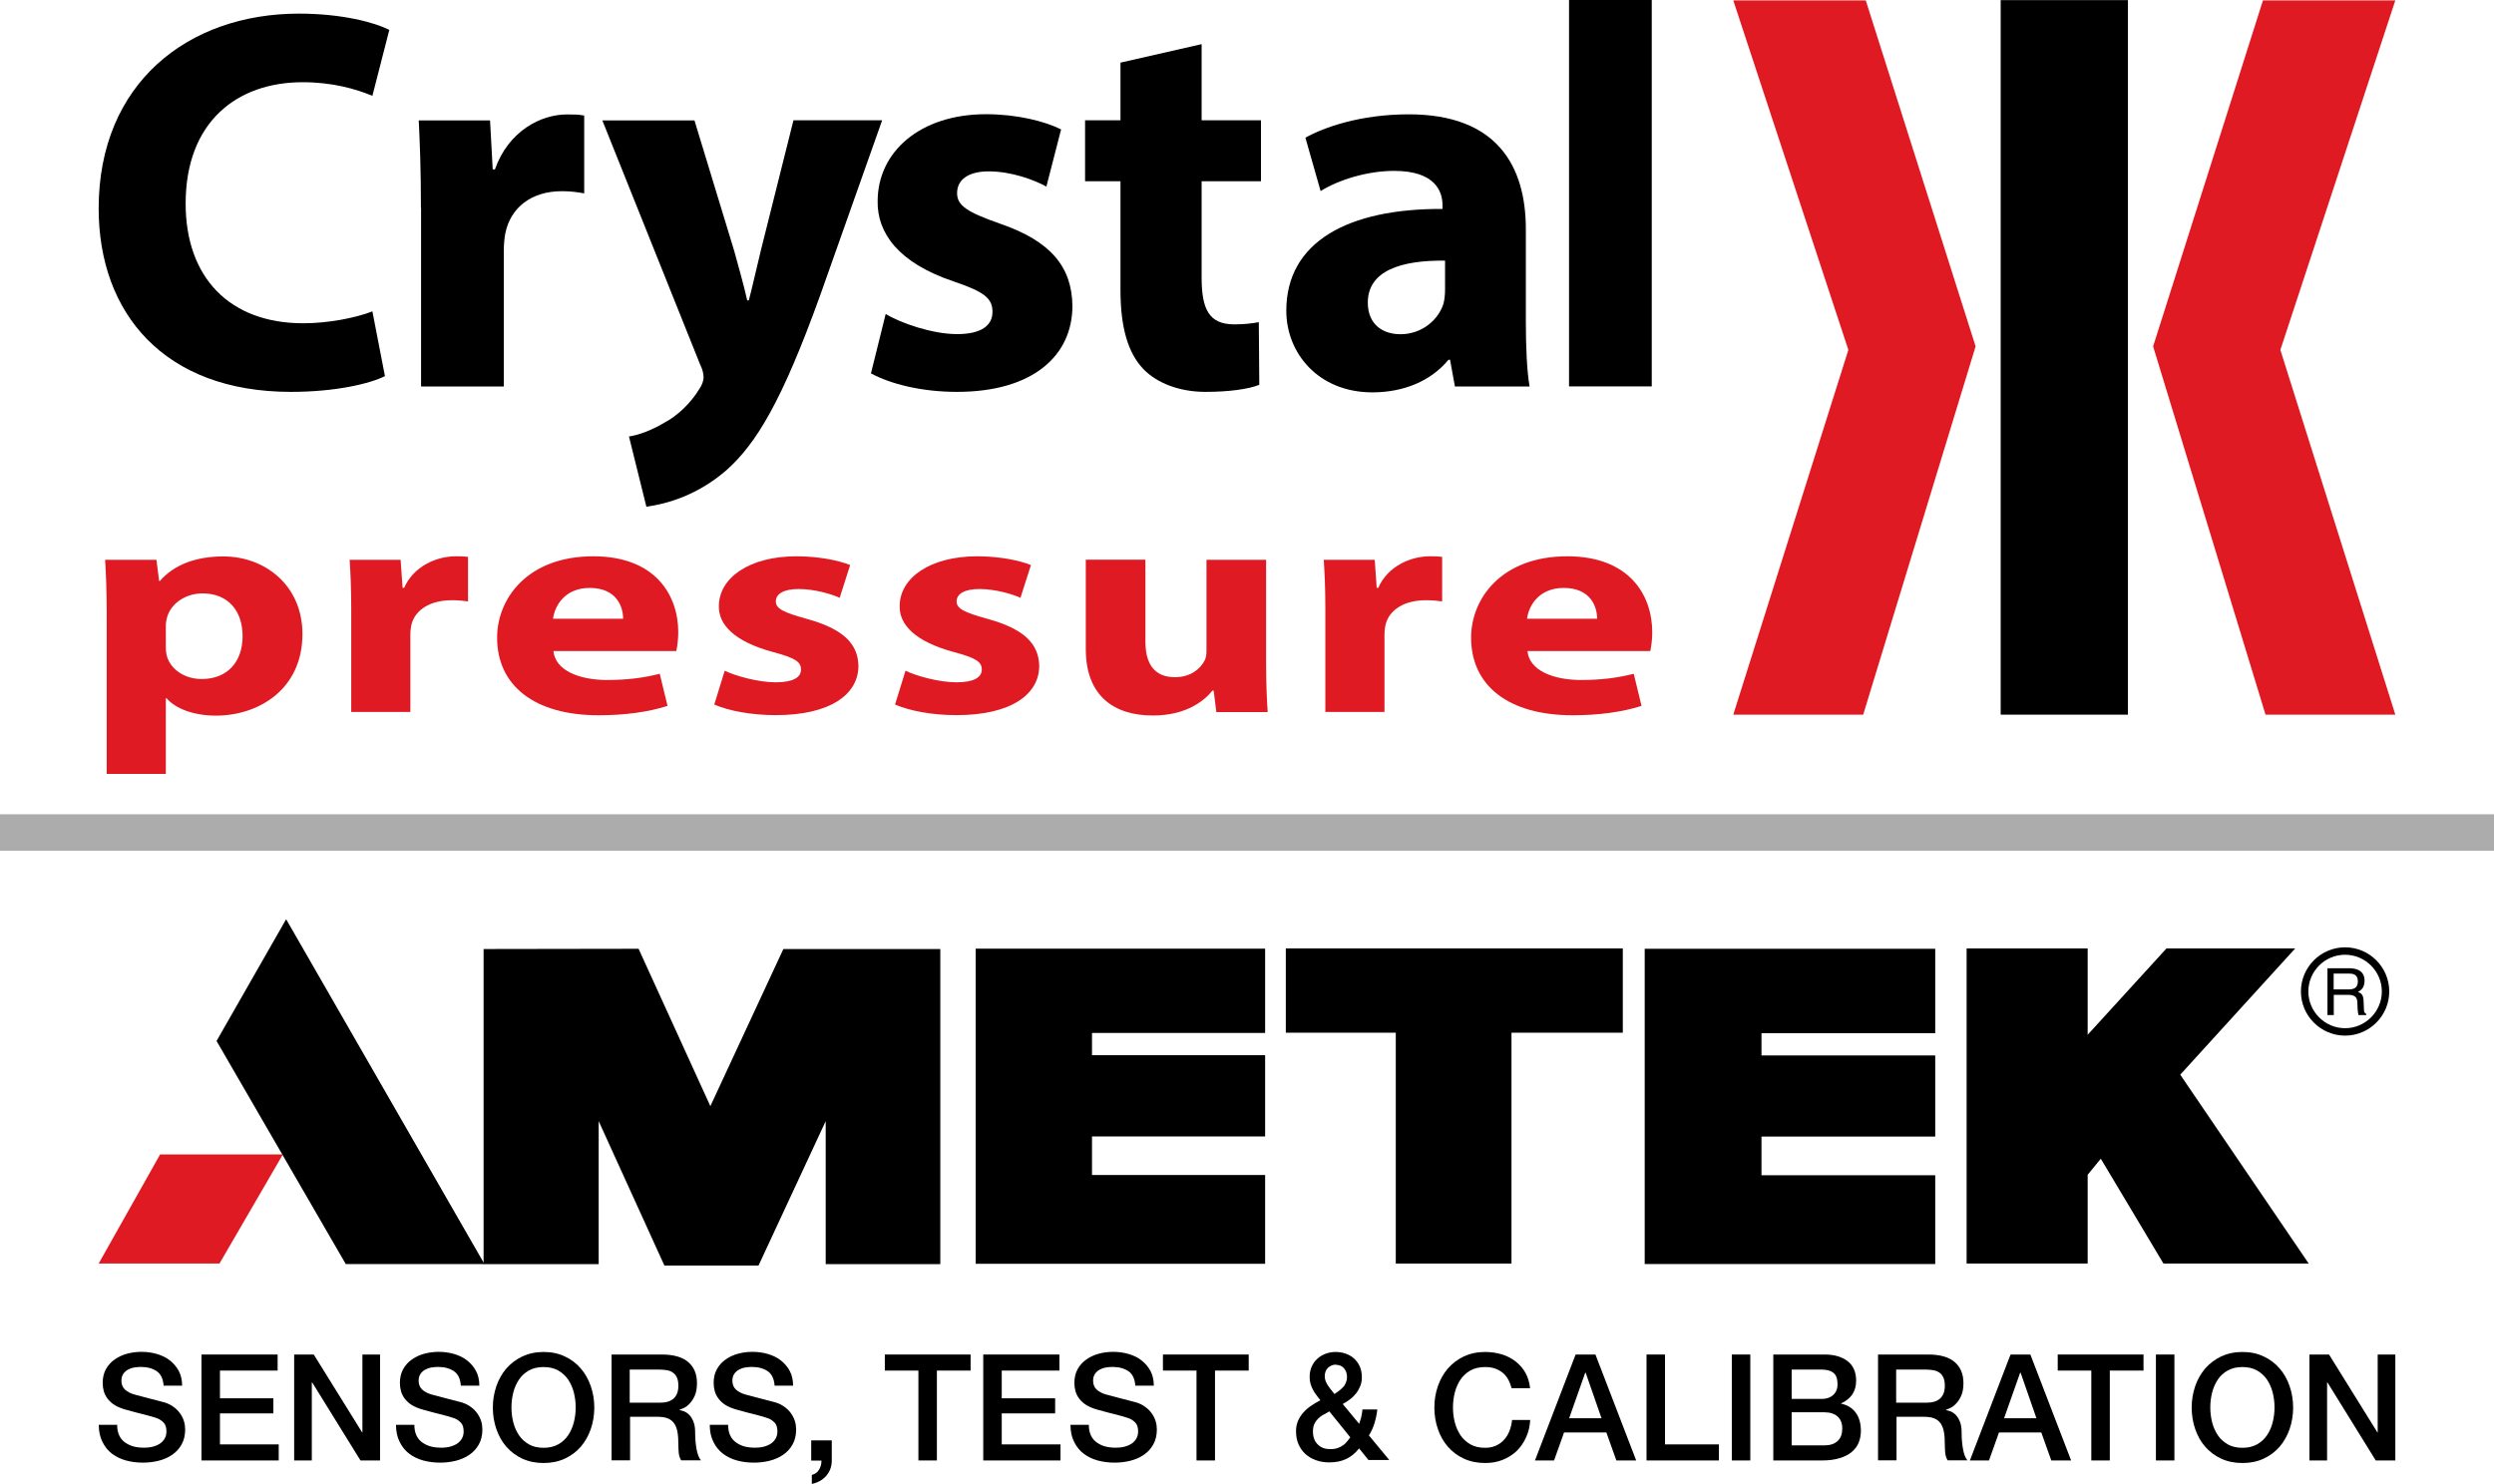
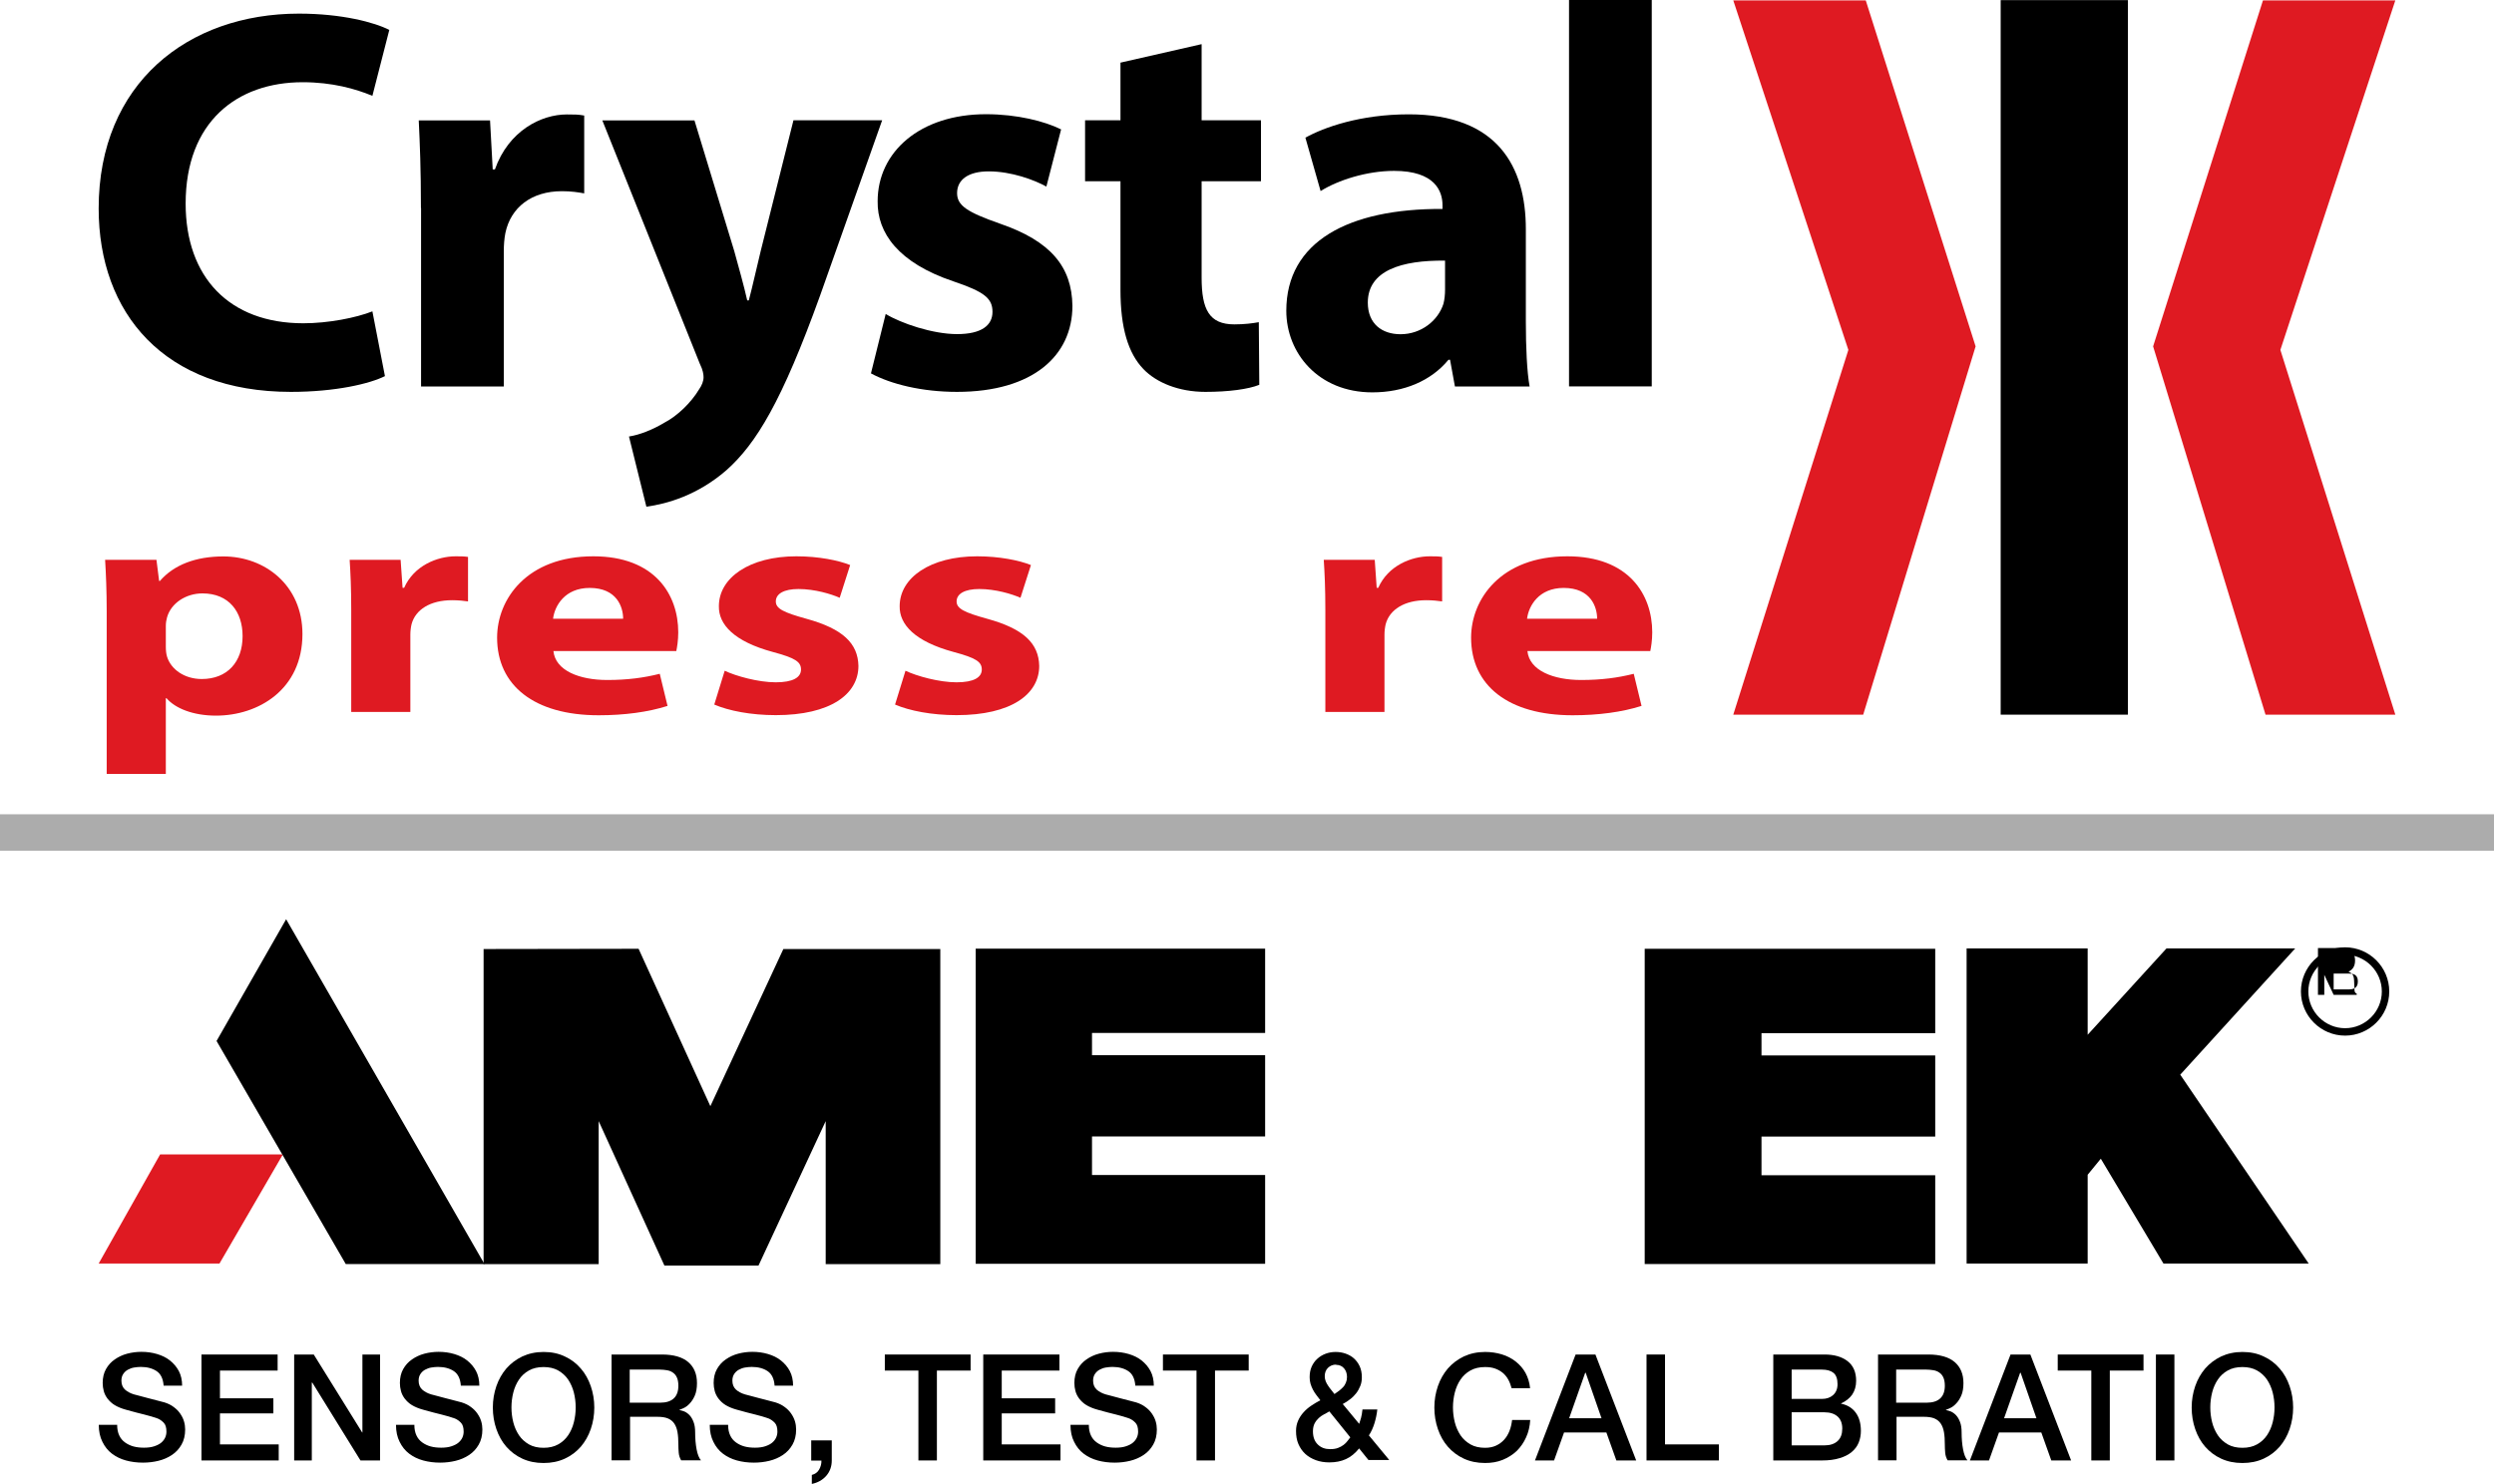
<svg xmlns="http://www.w3.org/2000/svg" id="Header_-_APPROVED" viewBox="0 0 205 122">
  <defs>
    <style>.cls-1{fill:#acacac;}.cls-2,.cls-3{fill:#df1a22;}.cls-3,.cls-4{fill-rule:evenodd;}</style>
  </defs>
  <g>
    <rect x="164.45" y=".01" width="10.46" height="58.75" />
    <polygon class="cls-2" points="142.47 .03 151.93 28.77 142.47 58.76 153.15 58.76 162.39 28.48 153.36 .03 142.47 .03" />
    <polygon class="cls-2" points="186.01 .03 176.98 28.48 186.22 58.76 196.89 58.76 187.44 28.77 196.89 .03 186.01 .03" />
    <path d="M31.65,30.92c-1.25,.63-4.07,1.3-7.74,1.3-10.43,0-15.8-6.49-15.8-15.08C8.11,6.85,15.45,1.12,24.57,1.12c3.54,0,6.22,.72,7.43,1.34l-1.39,5.42c-1.39-.58-3.31-1.12-5.73-1.12-5.41,0-9.62,3.27-9.62,9.98,0,6.04,3.58,9.84,9.67,9.84,2.06,0,4.34-.45,5.68-.98l1.03,5.32Z" />
    <path d="M34.6,17.1c0-3.22-.09-5.32-.18-7.2h5.86l.22,4.03h.18c1.12-3.18,3.8-4.52,5.91-4.52,.63,0,.94,0,1.43,.09v6.4c-.49-.09-1.07-.18-1.83-.18-2.51,0-4.21,1.34-4.65,3.44-.09,.45-.13,.99-.13,1.52v11.1h-6.8v-14.68Z" />
    <path d="M57.08,9.89l3.27,10.74c.36,1.3,.81,2.91,1.07,4.07h.13c.31-1.16,.67-2.82,.98-4.07l2.69-10.74h7.29l-5.1,14.41c-3.13,8.68-5.24,12.17-7.7,14.36-2.37,2.06-4.88,2.77-6.58,3l-1.43-5.77c.85-.13,1.92-.54,2.95-1.16,1.03-.54,2.15-1.61,2.82-2.73,.22-.31,.36-.67,.36-.98,0-.22-.04-.58-.31-1.12l-8.01-20h7.56Z" />
    <path d="M72.81,25.82c1.25,.76,3.85,1.65,5.86,1.65s2.91-.72,2.91-1.83-.67-1.65-3.22-2.51c-4.52-1.52-6.26-3.98-6.22-6.58,0-4.07,3.49-7.16,8.91-7.16,2.55,0,4.83,.58,6.17,1.25l-1.21,4.7c-.98-.54-2.86-1.25-4.74-1.25-1.66,0-2.6,.67-2.6,1.79,0,1.03,.85,1.57,3.53,2.51,4.16,1.43,5.91,3.54,5.95,6.76,0,4.07-3.22,7.07-9.49,7.07-2.87,0-5.42-.63-7.07-1.52l1.21-4.88Z" />
    <path d="M98.77,3.63v6.26h4.88v5.01h-4.88v7.92c0,2.64,.63,3.85,2.69,3.85,.85,0,1.52-.09,2.01-.18l.04,5.15c-.9,.36-2.51,.58-4.43,.58-2.19,0-4.03-.76-5.1-1.88-1.25-1.3-1.88-3.4-1.88-6.49V14.9h-2.91v-5.01h2.91V5.15l6.67-1.52Z" />
    <path d="M119.59,31.77l-.4-2.19h-.13c-1.43,1.74-3.67,2.68-6.26,2.68-4.43,0-7.07-3.22-7.07-6.71,0-5.68,5.1-8.41,12.84-8.37v-.31c0-1.16-.63-2.82-3.98-2.82-2.24,0-4.61,.76-6.04,1.66l-1.25-4.39c1.52-.85,4.52-1.92,8.5-1.92,7.29,0,9.62,4.3,9.62,9.44v7.61c0,2.1,.09,4.12,.31,5.33h-6.13Zm-.81-10.34c-3.58-.04-6.35,.81-6.35,3.45,0,1.74,1.16,2.6,2.69,2.6,1.7,0,3.09-1.12,3.53-2.51,.09-.36,.13-.76,.13-1.16v-2.37Z" />
    <rect x="128.97" width="6.8" height="31.77" />
    <path class="cls-2" d="M8.77,50.23c0-1.64-.06-3.05-.13-4.2h4.22l.22,1.74h.06c1.15-1.33,2.95-2.02,5.22-2.02,3.42,0,6.5,2.38,6.5,6.38,0,4.56-3.62,6.71-7.11,6.71-1.89,0-3.36-.61-4.06-1.43h-.06v6.22h-4.86v-13.39Zm4.86,2.94c0,.31,.03,.59,.1,.82,.32,1.05,1.44,1.84,2.85,1.84,2.11,0,3.36-1.41,3.36-3.53,0-2-1.12-3.51-3.3-3.51-1.38,0-2.59,.82-2.91,1.97-.06,.2-.1,.46-.1,.69v1.72Z" />
    <path class="cls-2" d="M28.87,50.15c0-1.84-.06-3.05-.13-4.12h4.19l.16,2.3h.13c.8-1.82,2.72-2.59,4.23-2.59,.45,0,.67,0,1.02,.05v3.66c-.35-.05-.77-.1-1.31-.1-1.79,0-3.01,.77-3.33,1.97-.06,.25-.1,.56-.1,.87v6.35h-4.86v-8.4Z" />
    <path class="cls-2" d="M45.49,53.53c.16,1.61,2.14,2.38,4.42,2.38,1.66,0,3.01-.18,4.32-.51l.64,2.64c-1.6,.51-3.55,.77-5.66,.77-5.31,0-8.35-2.46-8.35-6.38,0-3.18,2.46-6.69,7.91-6.69,5.06,0,6.98,3.15,6.98,6.25,0,.67-.1,1.26-.16,1.54h-10.08Zm5.73-2.66c0-.95-.51-2.53-2.75-2.53-2.05,0-2.88,1.48-3.01,2.53h5.76Z" />
    <path class="cls-2" d="M59.57,55.15c.9,.43,2.75,.95,4.19,.95s2.08-.41,2.08-1.05-.48-.95-2.3-1.44c-3.23-.87-4.48-2.28-4.45-3.77,0-2.33,2.5-4.1,6.37-4.1,1.82,0,3.46,.33,4.42,.72l-.86,2.69c-.7-.31-2.05-.72-3.39-.72-1.19,0-1.86,.39-1.86,1.02,0,.59,.61,.9,2.53,1.43,2.98,.82,4.22,2.02,4.26,3.87,0,2.33-2.3,4.05-6.79,4.05-2.05,0-3.87-.36-5.06-.87l.86-2.79Z" />
    <path class="cls-2" d="M74.43,55.15c.9,.43,2.75,.95,4.19,.95s2.08-.41,2.08-1.05-.48-.95-2.3-1.44c-3.23-.87-4.48-2.28-4.45-3.77,0-2.33,2.5-4.1,6.37-4.1,1.82,0,3.46,.33,4.42,.72l-.86,2.69c-.7-.31-2.05-.72-3.39-.72-1.19,0-1.86,.39-1.86,1.02,0,.59,.61,.9,2.53,1.43,2.98,.82,4.22,2.02,4.26,3.87,0,2.33-2.3,4.05-6.79,4.05-2.05,0-3.87-.36-5.06-.87l.86-2.79Z" />
-     <path class="cls-2" d="M104.07,54.53c0,1.64,.06,2.97,.13,4.02h-4.22l-.22-1.77h-.1c-.61,.77-2.08,2.05-4.9,2.05-3.17,0-5.51-1.59-5.51-5.46v-7.35h4.9v6.74c0,1.82,.74,2.92,2.43,2.92,1.34,0,2.11-.74,2.43-1.36,.13-.23,.16-.54,.16-.84v-7.45h4.9v8.5Z" />
    <path class="cls-2" d="M108.94,50.15c0-1.84-.06-3.05-.13-4.12h4.19l.16,2.3h.13c.8-1.82,2.72-2.59,4.23-2.59,.45,0,.67,0,1.02,.05v3.66c-.35-.05-.77-.1-1.31-.1-1.79,0-3.01,.77-3.33,1.97-.06,.25-.1,.56-.1,.87v6.35h-4.86v-8.4Z" />
    <path class="cls-2" d="M125.55,53.53c.16,1.61,2.14,2.38,4.42,2.38,1.66,0,3.01-.18,4.32-.51l.64,2.64c-1.6,.51-3.55,.77-5.66,.77-5.31,0-8.35-2.46-8.35-6.38,0-3.18,2.46-6.69,7.91-6.69,5.06,0,6.98,3.15,6.98,6.25,0,.67-.1,1.26-.16,1.54h-10.08Zm5.73-2.66c0-.95-.51-2.53-2.75-2.53-2.05,0-2.88,1.48-3.01,2.53h5.76Z" />
  </g>
  <g>
    <g>
      <path d="M9.63,117.17c0,.33,.06,.62,.17,.85,.11,.24,.27,.43,.48,.58s.44,.26,.7,.33c.26,.07,.55,.1,.86,.1,.33,0,.62-.04,.85-.12,.24-.08,.43-.18,.57-.3s.25-.26,.32-.42c.07-.16,.1-.32,.1-.48,0-.33-.07-.58-.23-.74s-.32-.27-.49-.34c-.31-.11-.67-.22-1.08-.32-.41-.1-.92-.23-1.52-.4-.37-.1-.68-.23-.93-.38s-.44-.34-.59-.53c-.15-.2-.25-.4-.31-.62-.06-.22-.09-.44-.09-.67,0-.44,.09-.82,.27-1.14s.42-.59,.73-.8c.3-.21,.64-.37,1.02-.47,.38-.1,.77-.15,1.16-.15,.46,0,.88,.06,1.29,.18,.4,.12,.76,.29,1.06,.53,.3,.24,.55,.53,.73,.87s.27,.75,.27,1.2h-1.52c-.04-.56-.23-.96-.57-1.19-.34-.23-.78-.35-1.31-.35-.18,0-.36,.02-.55,.05s-.36,.1-.51,.18-.28,.2-.38,.35-.15,.33-.15,.55c0,.31,.1,.55,.29,.73,.19,.17,.44,.31,.75,.4,.03,0,.16,.04,.38,.1s.47,.13,.75,.2,.55,.14,.81,.21c.26,.07,.45,.12,.57,.15,.28,.09,.53,.21,.74,.37,.21,.15,.39,.33,.53,.53,.14,.2,.25,.41,.32,.64,.07,.23,.1,.46,.1,.68,0,.49-.1,.9-.3,1.25s-.46,.63-.79,.85c-.33,.22-.7,.38-1.11,.48-.41,.1-.84,.15-1.27,.15-.5,0-.96-.06-1.4-.18-.44-.12-.82-.31-1.15-.56s-.59-.58-.78-.97c-.2-.39-.3-.86-.3-1.4h1.52Z" />
      <path d="M16.55,111.37h6.27v1.32h-4.74v2.28h4.39v1.24h-4.39v2.55h4.83v1.32h-6.35v-8.71Z" />
      <path d="M24.18,111.37h1.61l3.98,6.41h.02v-6.41h1.45v8.71h-1.61l-3.96-6.4h-.04v6.4h-1.45v-8.71Z" />
      <path d="M34.06,117.17c0,.33,.06,.62,.17,.85,.11,.24,.27,.43,.48,.58s.44,.26,.7,.33c.26,.07,.55,.1,.86,.1,.33,0,.62-.04,.85-.12,.24-.08,.43-.18,.57-.3s.25-.26,.32-.42c.07-.16,.1-.32,.1-.48,0-.33-.07-.58-.23-.74s-.32-.27-.49-.34c-.31-.11-.67-.22-1.08-.32-.41-.1-.92-.23-1.52-.4-.37-.1-.68-.23-.93-.38s-.44-.34-.59-.53c-.15-.2-.25-.4-.31-.62-.06-.22-.09-.44-.09-.67,0-.44,.09-.82,.27-1.14s.42-.59,.73-.8c.3-.21,.64-.37,1.02-.47,.38-.1,.77-.15,1.16-.15,.46,0,.88,.06,1.29,.18,.4,.12,.76,.29,1.06,.53,.3,.24,.55,.53,.73,.87s.27,.75,.27,1.2h-1.52c-.04-.56-.23-.96-.57-1.19-.34-.23-.78-.35-1.31-.35-.18,0-.36,.02-.55,.05s-.36,.1-.51,.18-.28,.2-.38,.35-.15,.33-.15,.55c0,.31,.1,.55,.29,.73,.19,.17,.44,.31,.75,.4,.03,0,.16,.04,.38,.1s.47,.13,.75,.2,.55,.14,.81,.21c.26,.07,.45,.12,.57,.15,.28,.09,.53,.21,.74,.37,.21,.15,.39,.33,.53,.53,.14,.2,.25,.41,.32,.64,.07,.23,.1,.46,.1,.68,0,.49-.1,.9-.3,1.25s-.46,.63-.79,.85c-.33,.22-.7,.38-1.11,.48-.41,.1-.84,.15-1.27,.15-.5,0-.96-.06-1.4-.18-.44-.12-.82-.31-1.15-.56s-.59-.58-.78-.97c-.2-.39-.3-.86-.3-1.4h1.52Z" />
      <path d="M44.68,111.16c.65,0,1.23,.12,1.75,.37,.52,.24,.95,.57,1.31,.99,.36,.41,.63,.9,.82,1.45,.19,.55,.29,1.14,.29,1.76s-.1,1.22-.29,1.77c-.19,.55-.47,1.04-.82,1.45-.36,.41-.79,.74-1.31,.98s-1.1,.36-1.75,.36-1.23-.12-1.75-.36c-.52-.24-.95-.57-1.31-.98-.36-.41-.63-.9-.82-1.45-.19-.55-.29-1.14-.29-1.77s.1-1.2,.29-1.76c.19-.55,.47-1.04,.82-1.45,.36-.41,.79-.74,1.31-.99,.52-.24,1.1-.37,1.75-.37Zm0,1.24c-.46,0-.86,.09-1.2,.28s-.61,.44-.82,.75c-.21,.31-.37,.67-.47,1.07-.1,.4-.15,.8-.15,1.22s.05,.82,.15,1.22c.1,.4,.26,.75,.47,1.07,.21,.31,.49,.56,.82,.75s.74,.28,1.2,.28,.86-.09,1.2-.28c.34-.19,.61-.44,.82-.75,.21-.31,.37-.67,.47-1.07,.1-.4,.15-.8,.15-1.22s-.05-.82-.15-1.22c-.1-.4-.26-.75-.47-1.07-.21-.31-.49-.56-.82-.75-.34-.19-.74-.28-1.2-.28Z" />
      <path d="M50.25,111.37h4.16c.96,0,1.68,.21,2.16,.62,.48,.41,.72,.99,.72,1.73,0,.41-.06,.76-.18,1.03-.12,.27-.26,.49-.43,.66-.16,.17-.32,.29-.48,.36s-.27,.12-.35,.15v.02c.13,.02,.27,.06,.42,.12,.15,.07,.29,.17,.42,.31s.24,.33,.32,.55c.09,.23,.13,.51,.13,.85,0,.51,.04,.98,.12,1.4,.08,.42,.2,.72,.36,.9h-1.63c-.11-.19-.18-.39-.2-.62-.02-.23-.03-.45-.03-.66,0-.4-.02-.74-.07-1.03-.05-.29-.14-.53-.27-.72-.13-.19-.31-.33-.53-.42s-.51-.13-.86-.13h-2.24v3.58h-1.52v-8.71Zm1.52,3.96h2.5c.49,0,.86-.12,1.11-.35,.25-.23,.38-.58,.38-1.04,0-.28-.04-.5-.12-.68s-.19-.31-.34-.41c-.14-.1-.3-.16-.49-.19s-.37-.05-.57-.05h-2.48v2.72Z" />
      <path d="M59.85,117.17c0,.33,.06,.62,.17,.85,.11,.24,.27,.43,.48,.58s.44,.26,.7,.33c.26,.07,.55,.1,.86,.1,.33,0,.62-.04,.85-.12,.24-.08,.43-.18,.57-.3s.25-.26,.32-.42c.07-.16,.1-.32,.1-.48,0-.33-.07-.58-.23-.74s-.32-.27-.49-.34c-.31-.11-.67-.22-1.08-.32-.41-.1-.92-.23-1.52-.4-.37-.1-.68-.23-.93-.38s-.44-.34-.59-.53c-.15-.2-.25-.4-.31-.62-.06-.22-.09-.44-.09-.67,0-.44,.09-.82,.27-1.14s.42-.59,.73-.8c.3-.21,.64-.37,1.02-.47,.38-.1,.77-.15,1.16-.15,.46,0,.88,.06,1.29,.18,.4,.12,.76,.29,1.06,.53,.3,.24,.55,.53,.73,.87s.27,.75,.27,1.2h-1.52c-.04-.56-.23-.96-.57-1.19-.34-.23-.78-.35-1.31-.35-.18,0-.36,.02-.55,.05s-.36,.1-.51,.18-.28,.2-.38,.35-.15,.33-.15,.55c0,.31,.1,.55,.29,.73,.19,.17,.44,.31,.75,.4,.03,0,.16,.04,.38,.1s.47,.13,.75,.2,.55,.14,.81,.21c.26,.07,.45,.12,.57,.15,.28,.09,.53,.21,.74,.37,.21,.15,.39,.33,.53,.53,.14,.2,.25,.41,.32,.64,.07,.23,.1,.46,.1,.68,0,.49-.1,.9-.3,1.25s-.46,.63-.79,.85c-.33,.22-.7,.38-1.11,.48-.41,.1-.84,.15-1.27,.15-.5,0-.96-.06-1.4-.18-.44-.12-.82-.31-1.15-.56s-.59-.58-.78-.97c-.2-.39-.3-.86-.3-1.4h1.52Z" />
      <path d="M66.67,118.43h1.7v1.65c0,.5-.16,.93-.46,1.27-.3,.34-.7,.56-1.18,.66v-.74c.27-.07,.47-.21,.6-.44,.13-.23,.2-.48,.19-.74h-.84v-1.65Z" />
      <path d="M72.73,111.37h7.05v1.32h-2.77v7.39h-1.52v-7.39h-2.76v-1.32Z" />
      <path d="M80.81,111.37h6.27v1.32h-4.74v2.28h4.39v1.24h-4.39v2.55h4.83v1.32h-6.35v-8.71Z" />
      <path d="M89.5,117.17c0,.33,.06,.62,.17,.85,.11,.24,.27,.43,.48,.58s.44,.26,.7,.33c.26,.07,.55,.1,.86,.1,.33,0,.62-.04,.85-.12,.24-.08,.43-.18,.57-.3s.25-.26,.32-.42c.07-.16,.1-.32,.1-.48,0-.33-.07-.58-.23-.74s-.32-.27-.49-.34c-.31-.11-.67-.22-1.08-.32-.41-.1-.92-.23-1.52-.4-.37-.1-.68-.23-.93-.38s-.44-.34-.59-.53c-.15-.2-.25-.4-.31-.62-.06-.22-.09-.44-.09-.67,0-.44,.09-.82,.27-1.14s.42-.59,.73-.8c.3-.21,.64-.37,1.02-.47,.38-.1,.77-.15,1.16-.15,.46,0,.88,.06,1.29,.18,.4,.12,.76,.29,1.06,.53,.3,.24,.55,.53,.73,.87s.27,.75,.27,1.2h-1.52c-.04-.56-.23-.96-.57-1.19-.34-.23-.78-.35-1.31-.35-.18,0-.36,.02-.55,.05s-.36,.1-.51,.18-.28,.2-.38,.35-.15,.33-.15,.55c0,.31,.1,.55,.29,.73,.19,.17,.44,.31,.75,.4,.03,0,.16,.04,.38,.1s.47,.13,.75,.2,.55,.14,.81,.21c.26,.07,.45,.12,.57,.15,.28,.09,.53,.21,.74,.37,.21,.15,.39,.33,.53,.53,.14,.2,.25,.41,.32,.64,.07,.23,.1,.46,.1,.68,0,.49-.1,.9-.3,1.25s-.46,.63-.79,.85c-.33,.22-.7,.38-1.11,.48-.41,.1-.84,.15-1.27,.15-.5,0-.96-.06-1.4-.18-.44-.12-.82-.31-1.15-.56s-.59-.58-.78-.97c-.2-.39-.3-.86-.3-1.4h1.52Z" />
      <path d="M95.59,111.37h7.05v1.32h-2.77v7.39h-1.52v-7.39h-2.76v-1.32Z" />
      <path d="M111.71,119.1c-.33,.4-.68,.69-1.08,.87-.39,.18-.85,.27-1.36,.27-.4,0-.77-.06-1.1-.18s-.63-.29-.87-.51c-.24-.22-.43-.49-.57-.81s-.2-.68-.2-1.09c0-.31,.06-.59,.17-.84,.11-.25,.26-.48,.45-.69s.4-.39,.64-.55,.49-.31,.74-.44c-.11-.15-.22-.29-.33-.43-.11-.14-.2-.29-.28-.44s-.15-.32-.2-.49-.07-.35-.07-.54c0-.32,.05-.6,.16-.85,.11-.25,.26-.47,.46-.65,.19-.18,.42-.32,.68-.42,.26-.1,.54-.15,.83-.15,.28,0,.55,.04,.81,.13,.26,.09,.5,.22,.69,.39s.36,.39,.48,.65c.12,.26,.18,.57,.18,.91,0,.26-.04,.5-.13,.72s-.2,.42-.34,.6-.31,.35-.5,.49c-.19,.15-.39,.28-.6,.39l1.35,1.63c.05-.14,.1-.3,.15-.48s.09-.41,.12-.7h1.22c-.04,.38-.12,.76-.23,1.12s-.26,.7-.46,1.01l1.67,2.02h-1.71l-.79-.98Zm-2.45-3.05c-.13,.08-.27,.16-.43,.24-.15,.08-.3,.18-.43,.3-.13,.12-.25,.27-.34,.44s-.14,.39-.14,.65c0,.47,.13,.83,.4,1.09s.6,.38,1.01,.38c.25,0,.47-.03,.65-.1,.18-.07,.33-.15,.46-.25,.13-.1,.23-.2,.32-.32,.09-.11,.16-.22,.23-.3l-1.71-2.12Zm.56-3.85c-.26,0-.48,.09-.66,.26s-.27,.41-.27,.7c0,.15,.03,.28,.08,.41,.05,.13,.12,.25,.2,.37,.08,.12,.16,.23,.26,.35s.18,.22,.26,.33c.13-.09,.26-.18,.38-.27,.12-.09,.23-.2,.33-.3s.17-.23,.23-.37c.06-.14,.09-.29,.09-.46,0-.28-.08-.52-.24-.71-.16-.19-.38-.29-.65-.29Z" />
      <path d="M124.25,114.14c-.07-.25-.15-.48-.27-.7s-.26-.39-.44-.55c-.18-.15-.39-.27-.63-.36s-.52-.13-.84-.13c-.46,0-.86,.09-1.2,.28s-.61,.44-.82,.75c-.21,.31-.37,.67-.47,1.07-.1,.4-.15,.8-.15,1.22s.05,.82,.15,1.22c.1,.4,.26,.75,.47,1.07,.21,.31,.49,.56,.82,.75s.74,.28,1.2,.28c.34,0,.64-.06,.9-.18s.48-.28,.67-.49c.19-.21,.33-.45,.44-.73,.11-.28,.17-.57,.21-.89h1.49c-.03,.52-.14,1-.34,1.43-.19,.43-.45,.8-.77,1.12-.33,.31-.71,.55-1.15,.73s-.92,.26-1.45,.26c-.65,0-1.23-.12-1.75-.36-.52-.24-.95-.57-1.31-.98-.36-.41-.63-.9-.82-1.45-.19-.55-.29-1.14-.29-1.77s.1-1.2,.29-1.76c.19-.55,.47-1.04,.82-1.45,.36-.41,.79-.74,1.31-.99,.52-.24,1.1-.37,1.75-.37,.49,0,.95,.07,1.38,.2,.43,.13,.81,.33,1.14,.59,.33,.26,.6,.57,.8,.93,.2,.37,.33,.78,.38,1.26h-1.52Z" />
      <path d="M129.52,111.37h1.62l3.35,8.71h-1.63l-.82-2.3h-3.48l-.82,2.3h-1.57l3.34-8.71Zm-.54,5.24h2.66l-1.3-3.74h-.04l-1.32,3.74Z" />
      <path d="M135.34,111.37h1.52v7.39h4.43v1.32h-5.95v-8.71Z" />
-       <path d="M142.35,111.37h1.52v8.71h-1.52v-8.71Z" />
      <path d="M145.75,111.37h4.23c.78,0,1.41,.18,1.88,.54,.47,.36,.71,.9,.71,1.62,0,.44-.11,.81-.32,1.13-.22,.31-.52,.55-.92,.73v.02c.54,.11,.94,.37,1.22,.76,.28,.39,.41,.89,.41,1.48,0,.34-.06,.66-.18,.96-.12,.3-.31,.55-.57,.77-.26,.22-.59,.39-1,.51-.41,.13-.89,.19-1.45,.19h-4v-8.71Zm1.52,3.65h2.49c.37,0,.67-.1,.91-.31s.37-.51,.37-.9c0-.44-.11-.75-.33-.93-.22-.18-.54-.27-.95-.27h-2.49v2.4Zm0,3.82h2.7c.46,0,.82-.12,1.08-.36,.26-.24,.38-.58,.38-1.02s-.13-.76-.38-.99c-.26-.23-.62-.35-1.08-.35h-2.7v2.72Z" />
      <path d="M154.35,111.37h4.16c.96,0,1.68,.21,2.16,.62,.48,.41,.72,.99,.72,1.73,0,.41-.06,.76-.18,1.03-.12,.27-.26,.49-.43,.66-.16,.17-.32,.29-.48,.36s-.27,.12-.35,.15v.02c.13,.02,.27,.06,.42,.12,.15,.07,.29,.17,.42,.31s.24,.33,.32,.55c.09,.23,.13,.51,.13,.85,0,.51,.04,.98,.12,1.4,.08,.42,.2,.72,.36,.9h-1.63c-.11-.19-.18-.39-.2-.62-.02-.23-.03-.45-.03-.66,0-.4-.02-.74-.07-1.03-.05-.29-.14-.53-.27-.72-.13-.19-.31-.33-.53-.42s-.51-.13-.86-.13h-2.24v3.58h-1.52v-8.71Zm1.52,3.96h2.5c.49,0,.86-.12,1.11-.35,.25-.23,.38-.58,.38-1.04,0-.28-.04-.5-.12-.68s-.19-.31-.34-.41c-.14-.1-.3-.16-.49-.19s-.37-.05-.57-.05h-2.48v2.72Z" />
      <path d="M165.27,111.37h1.62l3.35,8.71h-1.63l-.82-2.3h-3.48l-.82,2.3h-1.57l3.34-8.71Zm-.54,5.24h2.66l-1.3-3.74h-.04l-1.32,3.74Z" />
      <path d="M169.14,111.37h7.05v1.32h-2.77v7.39h-1.52v-7.39h-2.76v-1.32Z" />
      <path d="M177.21,111.37h1.52v8.71h-1.52v-8.71Z" />
      <path d="M184.32,111.16c.65,0,1.23,.12,1.75,.37,.52,.24,.95,.57,1.31,.99,.36,.41,.63,.9,.82,1.45,.19,.55,.29,1.14,.29,1.76s-.1,1.22-.29,1.77c-.19,.55-.47,1.04-.82,1.45-.36,.41-.79,.74-1.31,.98s-1.1,.36-1.75,.36-1.23-.12-1.75-.36c-.52-.24-.95-.57-1.31-.98-.36-.41-.63-.9-.82-1.45-.19-.55-.29-1.14-.29-1.77s.1-1.2,.29-1.76c.19-.55,.47-1.04,.82-1.45,.36-.41,.79-.74,1.31-.99,.52-.24,1.1-.37,1.75-.37Zm0,1.24c-.46,0-.86,.09-1.2,.28s-.61,.44-.82,.75c-.21,.31-.37,.67-.47,1.07-.1,.4-.15,.8-.15,1.22s.05,.82,.15,1.22c.1,.4,.26,.75,.47,1.07,.21,.31,.49,.56,.82,.75s.74,.28,1.2,.28,.86-.09,1.2-.28c.34-.19,.61-.44,.82-.75,.21-.31,.37-.67,.47-1.07,.1-.4,.15-.8,.15-1.22s-.05-.82-.15-1.22c-.1-.4-.26-.75-.47-1.07-.21-.31-.49-.56-.82-.75-.34-.19-.74-.28-1.2-.28Z" />
-       <path d="M189.83,111.37h1.61l3.98,6.41h.02v-6.41h1.45v8.71h-1.61l-3.96-6.4h-.04v6.4h-1.45v-8.71Z" />
    </g>
    <path d="M192.76,85.15c-2,0-3.63-1.63-3.63-3.63s1.63-3.63,3.63-3.63,3.63,1.63,3.63,3.63-1.63,3.63-3.63,3.63Zm0-6.65c-1.67,0-3.02,1.36-3.02,3.02s1.36,3.02,3.02,3.02,3.02-1.36,3.02-3.02-1.36-3.02-3.02-3.02Z" />
-     <path d="M191.82,80.05h1.3c.26,0,.69,.05,.69,.64s-.4,.66-.78,.66h-1.21v-1.31Zm0,1.75h1.26c.62,0,.69,.37,.69,.69,0,.14,.02,.73,.09,.97h.64v-.09c-.16-.09-.19-.17-.19-.39l-.03-.7c-.02-.54-.24-.63-.46-.72,.25-.14,.54-.35,.54-.92,0-.82-.63-1.03-1.27-1.03h-1.78v3.85h.52v-1.65Z" />
+     <path d="M191.82,80.05h1.3c.26,0,.69,.05,.69,.64s-.4,.66-.78,.66h-1.21v-1.31Zm0,1.75h1.26h.64v-.09c-.16-.09-.19-.17-.19-.39l-.03-.7c-.02-.54-.24-.63-.46-.72,.25-.14,.54-.35,.54-.92,0-.82-.63-1.03-1.27-1.03h-1.78v3.85h.52v-1.65Z" />
    <g>
      <polygon class="cls-3" points="13.16 94.92 23.25 94.92 18.04 103.89 8.11 103.89 13.16 94.92 13.16 94.92" />
      <polygon class="cls-4" points="23.52 75.58 39.82 103.93 28.42 103.93 17.8 85.59 23.52 75.58 23.52 75.58" />
      <polygon class="cls-4" points="39.75 78.03 52.49 78.01 58.39 90.95 64.39 78.03 77.29 78.03 77.29 103.94 67.87 103.94 67.87 92.18 62.35 104.05 54.61 104.05 49.21 92.18 49.21 103.94 39.75 103.94 39.75 78.03 39.75 78.03" />
      <polygon class="cls-4" points="80.2 78 103.99 78 103.99 84.93 89.76 84.93 89.76 86.76 103.99 86.76 103.99 93.44 89.76 93.44 89.76 96.61 103.99 96.61 103.99 103.91 80.2 103.91 80.2 78 80.2 78" />
      <polygon class="cls-4" points="135.19 78.01 159.07 78.01 159.07 84.95 144.79 84.95 144.79 86.78 159.07 86.78 159.07 93.45 144.79 93.45 144.79 96.63 159.07 96.63 159.07 103.93 135.19 103.93 135.19 78.01 135.19 78.01" />
-       <polygon class="cls-4" points="105.69 77.98 133.39 77.98 133.39 84.91 124.24 84.91 124.24 103.89 114.73 103.89 114.73 84.91 105.69 84.91 105.69 77.98 105.69 77.98" />
      <polygon class="cls-4" points="161.65 77.98 171.6 77.98 171.6 85.08 178.08 77.98 188.66 77.98 179.21 88.36 189.77 103.89 177.83 103.89 172.68 95.27 171.6 96.59 171.6 103.89 161.65 103.89 161.65 77.98 161.65 77.98" />
    </g>
  </g>
  <rect class="cls-1" y="66.95" width="205" height="3" />
</svg>